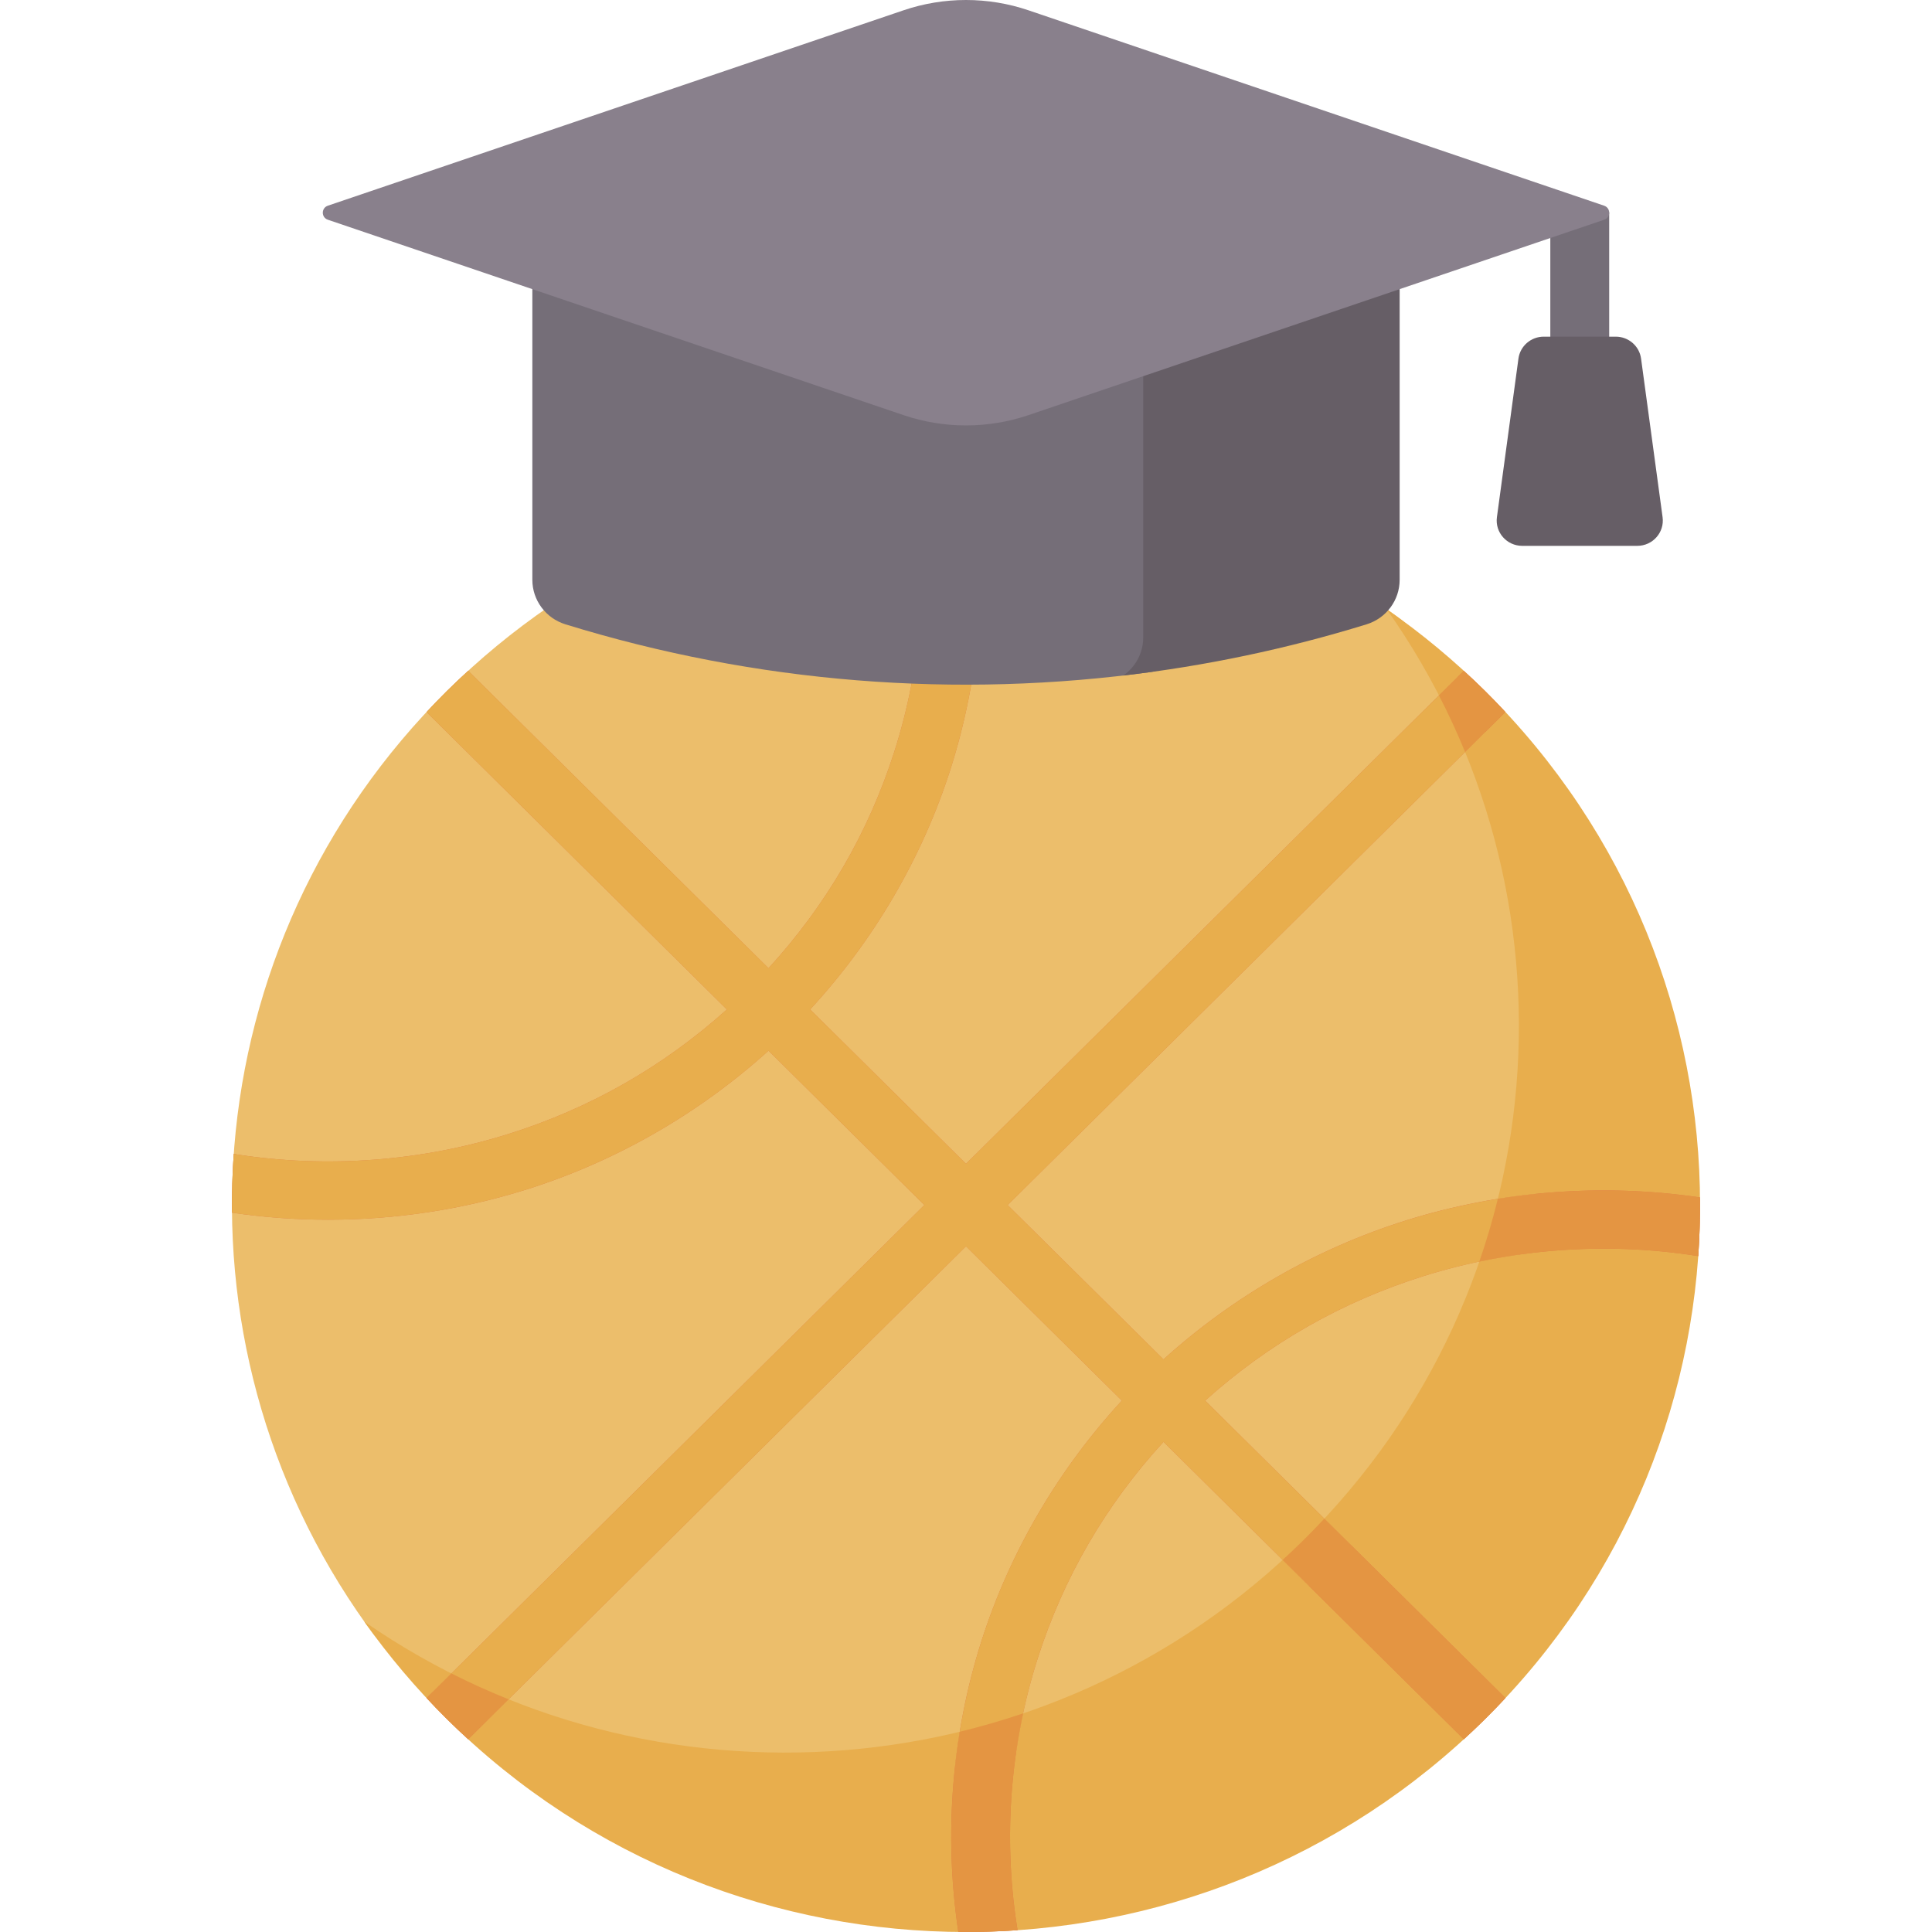
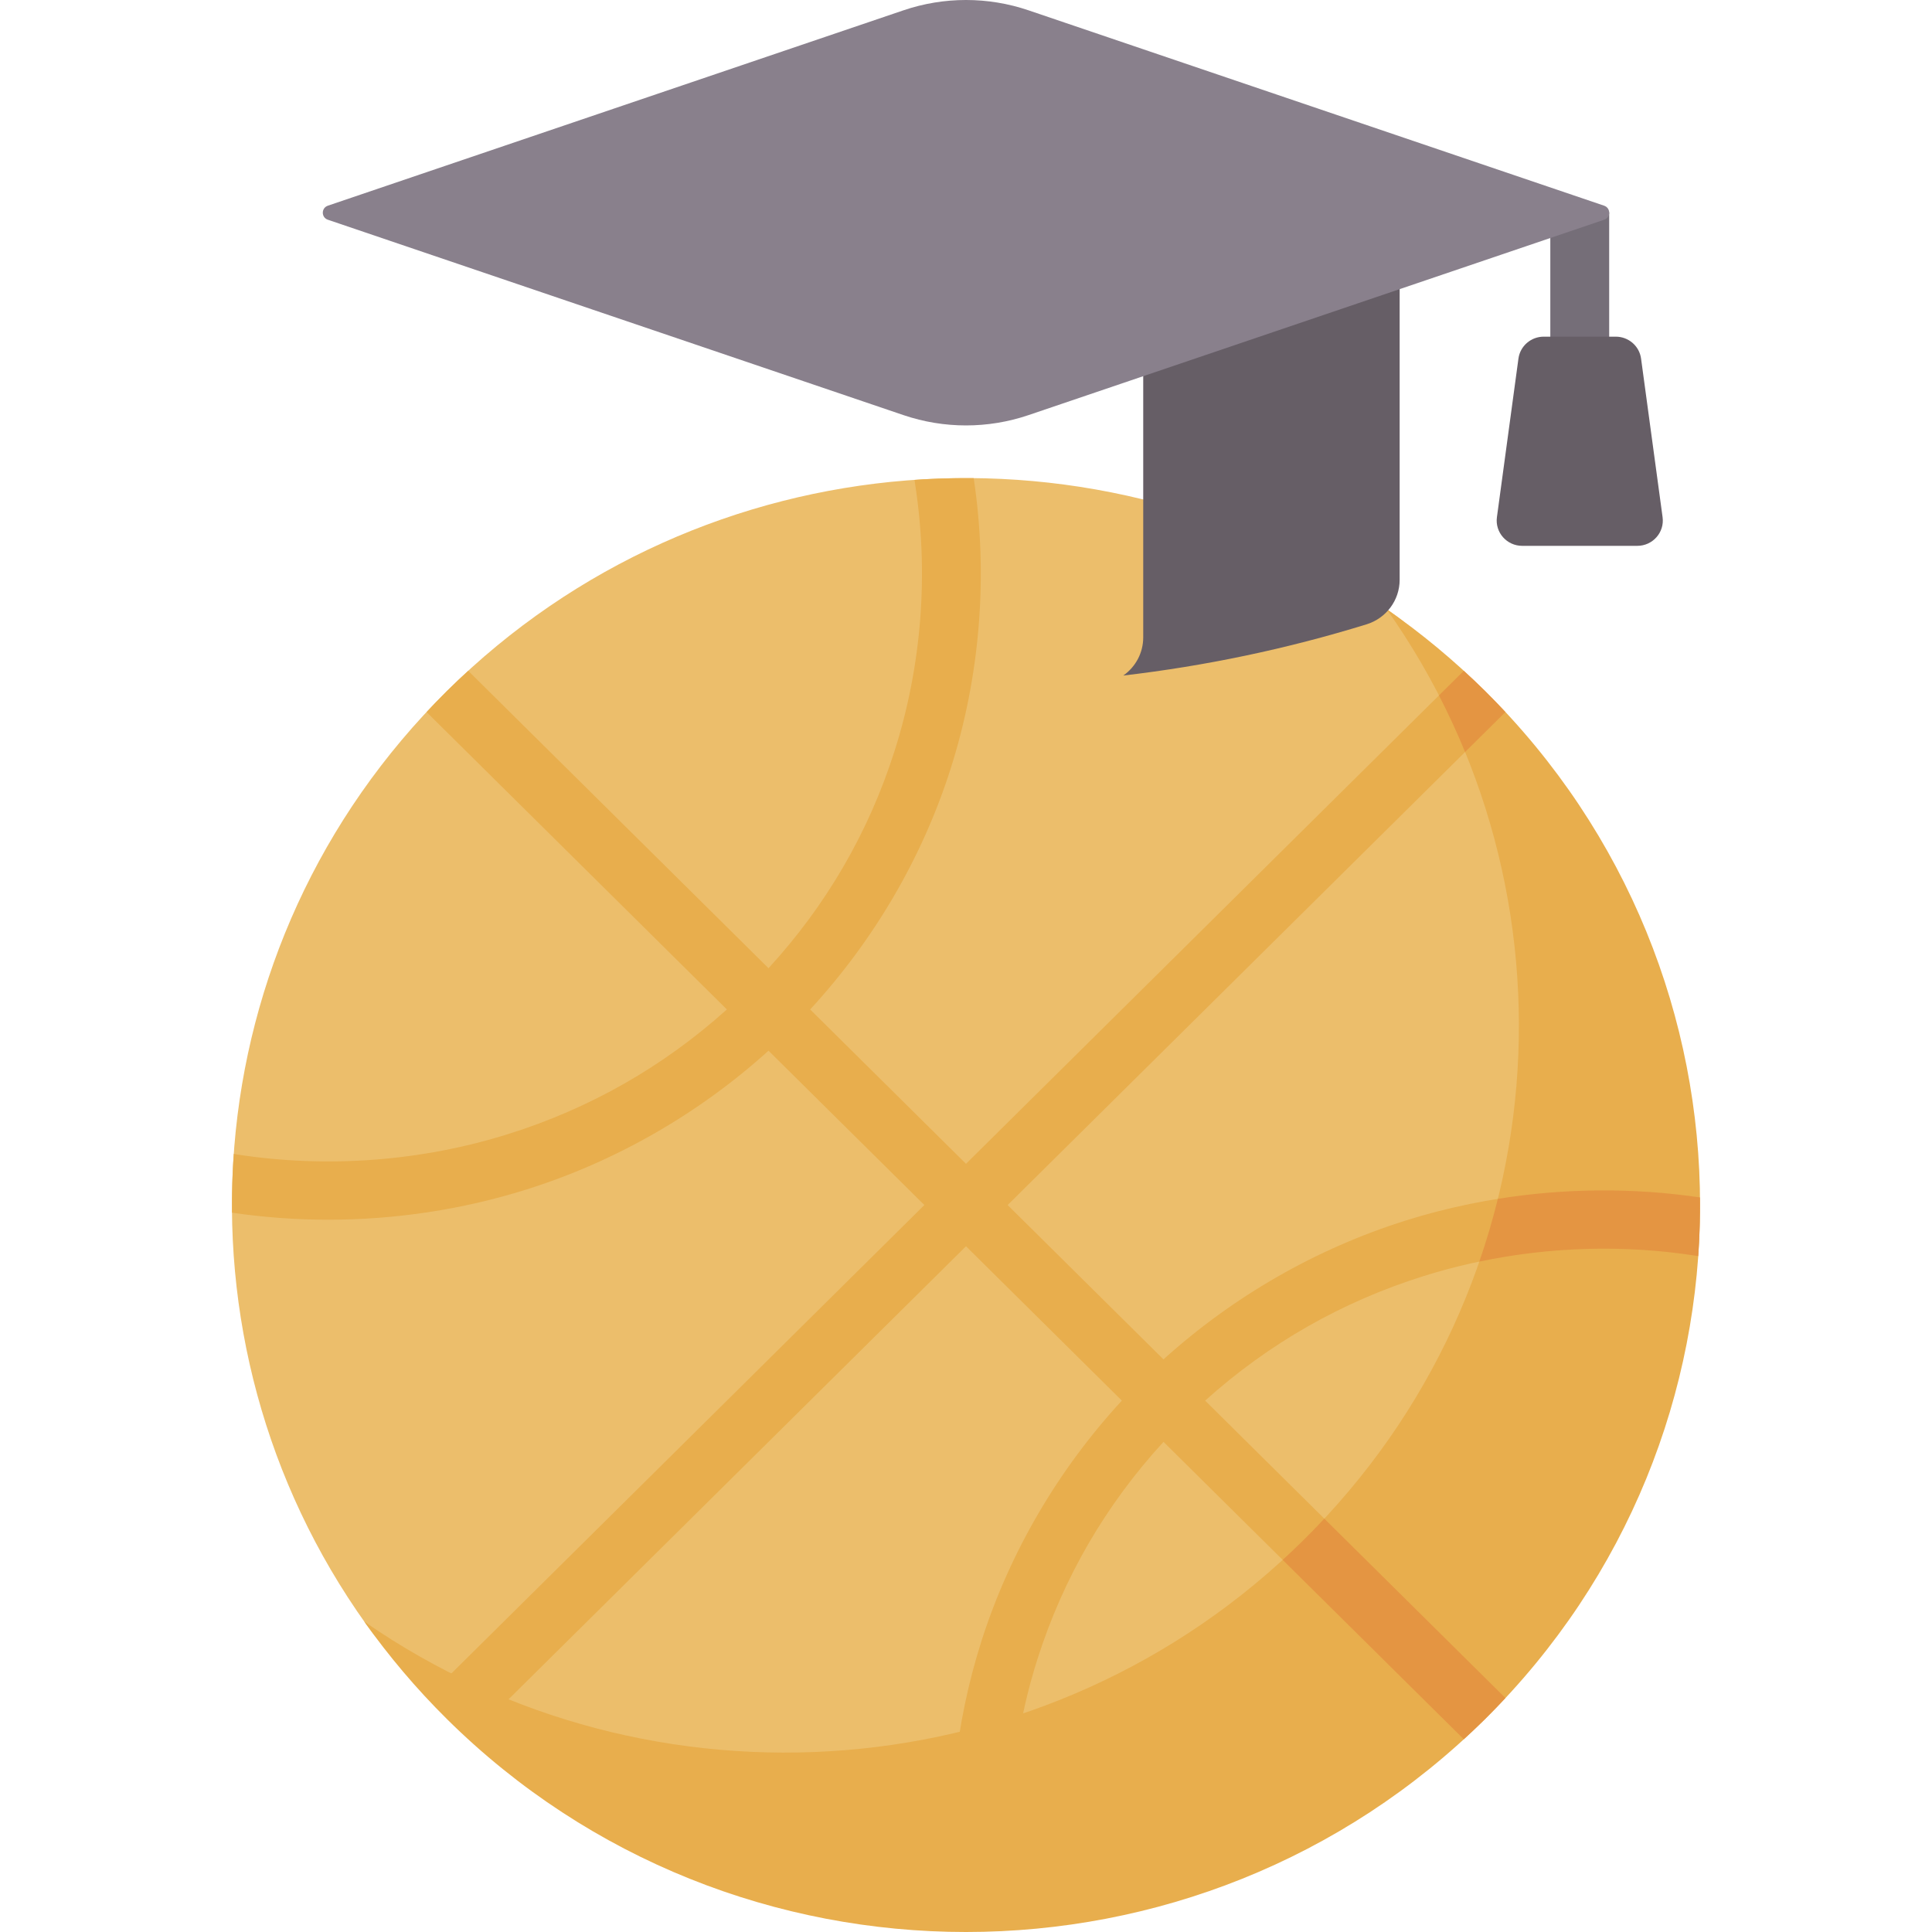
<svg xmlns="http://www.w3.org/2000/svg" id="Capa_1" height="512" viewBox="0 0 512 512" width="512">
  <g>
    <g>
      <path d="m418.65 99.134c-4.309 0-7.801-3.458-7.801-7.726v-35.037l15.602-.101v35.138c0 4.267-3.492 7.726-7.801 7.726z" fill="#756e78" />
    </g>
    <path d="m433.895 144.655h-30.489c-4.096 0-7.253-3.575-6.707-7.595l5.704-42.032c.451-3.327 3.318-5.81 6.707-5.81h19.081c3.389 0 6.256 2.483 6.707 5.81l5.704 42.032c.546 4.021-2.611 7.595-6.707 7.595z" fill="#665e66" />
    <g>
      <g>
        <g>
          <path d="m352.504 414.918c61.674-61.078 74.629-152.122 38.885-225.8-5.267-10.857-13.267-20.235-23.196-27.192-75.935-53.212-181.749-46.148-249.749 21.194-67.999 67.342-75.132 172.134-21.401 247.335 7.026 9.833 16.494 17.756 27.458 22.972 74.397 35.399 166.329 22.569 228.003-38.509z" fill="#ecbe6b" />
          <path d="m393.555 183.121c-8.188-8.108-16.926-15.338-26.092-21.699 53.172 75.148 45.872 179.485-21.911 246.613-67.782 67.127-173.138 74.357-249.019 21.699 6.423 9.077 13.723 17.731 21.91 25.84 75.97 75.236 199.141 75.236 275.111 0 75.971-75.237 75.971-197.218.001-272.453z" fill="#e8ae4d" />
-           <path d="m450.508 317.328c-25.987-3.826-52.888-1.734-77.874 6.091-23.738 7.435-45.811 20.112-64.299 36.831l-41.302-40.903 131.919-130.644c-1.759-1.885-3.548-3.751-5.397-5.582s-3.733-3.603-5.636-5.345l-131.919 130.644-41.302-40.903c16.882-18.309 29.683-40.168 37.19-63.677 7.903-24.746 10.017-51.387 6.151-77.122-5.228-.054-10.457.09-15.675.451l.056.49c.012.107.026.213.043.32 3.73 23.737 1.845 48.359-5.451 71.202-6.861 21.483-18.075 40.754-33.351 57.406l-79.58-78.811c-1.903 1.742-3.788 3.514-5.636 5.345-1.849 1.831-3.638 3.697-5.397 5.582l79.58 78.811c-16.815 15.129-36.274 26.234-57.967 33.029-23.013 7.21-47.817 9.086-71.74 5.423l-.97-.191c-.368 5.192-.514 10.395-.459 15.597 8.432 1.242 16.957 1.866 25.486 1.866 17.754 0 35.51-2.676 52.388-7.963 23.738-7.435 45.811-20.112 64.299-36.831l41.302 40.903-131.92 130.644c1.759 1.885 3.548 3.751 5.397 5.582s3.733 3.603 5.636 5.345l131.92-130.645 41.302 40.903c-16.882 18.31-29.683 40.169-37.19 63.678-7.898 24.733-10.013 51.358-6.149 77.122 5.238.054 10.478-.09 15.706-.453l-.131-.807c-3.729-23.738-1.845-48.36 5.451-71.202 6.861-21.484 18.075-40.755 33.351-57.407l79.58 78.811c1.903-1.742 3.788-3.514 5.636-5.345s3.638-3.697 5.397-5.582l-79.58-78.811c16.815-15.129 36.274-26.234 57.967-33.029 23.066-7.225 47.927-9.091 71.84-5.407l.872.141c.365-5.179.511-10.368.456-15.557z" fill="#e07d47" />
          <path d="m113.047 188.702 79.58 78.811c-16.815 15.129-36.274 26.234-57.967 33.029-23.013 7.21-47.817 9.086-71.74 5.423l-.96-.189c-.024.343-.05.685-.072 1.028-.05.759-.097 1.518-.137 2.278-.028.523-.05 1.046-.074 1.569-.041.933-.083 1.866-.11 2.8-.005.155-.007.31-.011.465-.068 2.484-.091 4.97-.064 7.455 8.432 1.242 16.957 1.866 25.486 1.866 17.754 0 35.51-2.676 52.388-7.963 23.738-7.435 45.811-20.112 64.299-36.831l41.302 40.903-130.309 129.05c4.828 2.635 9.742 5.057 14.729 7.267l126.613-125.39 41.302 40.903c-16.882 18.31-29.683 40.169-37.19 63.678-3.491 10.933-5.848 22.237-7.063 33.671 5.458-1.154 10.876-2.534 16.24-4.144 1.217-8.433 3.11-16.764 5.699-24.868 6.861-21.484 18.075-40.755 33.351-57.407l38.537 38.165c1.901-1.743 3.78-3.523 5.628-5.353s3.645-3.691 5.406-5.573l-38.537-38.165c16.815-15.129 36.274-26.234 57.967-33.029 8.185-2.564 16.597-4.439 25.111-5.644 1.625-5.312 3.019-10.677 4.184-16.083-11.544 1.203-22.959 3.537-34 6.995-23.738 7.435-45.811 20.112-64.299 36.831l-41.302-40.903 126.612-125.389c-2.232-4.939-4.677-9.805-7.338-14.586l-130.308 129.048-41.302-40.903c16.882-18.309 29.682-40.168 37.19-63.677 7.903-24.746 10.017-51.387 6.151-77.122-2.507-.026-5.015-.003-7.522.064-.143.004-.287.006-.43.01-.963.028-1.926.069-2.889.111-.497.022-.994.043-1.491.069-.798.041-1.596.09-2.394.141-.316.02-.631.043-.947.065l.055.48c.012.107.026.213.043.32 3.73 23.737 1.845 48.359-5.451 71.202-6.861 21.483-18.075 40.754-33.351 57.406l-79.58-78.811c-.94.861-1.876 1.729-2.805 2.608-.949.903-1.896 1.811-2.832 2.737-.935.926-1.852 1.864-2.764 2.804-.888.921-1.765 1.847-2.634 2.778z" fill="#e8ae4d" />
          <g fill="#e49542">
            <path d="m450.508 317.332c0-.001 0-.002 0-.004-17.728-2.61-35.881-2.461-53.562.379-1.381 5.599-3.019 11.147-4.914 16.629 18.739-3.933 38.237-4.505 57.147-1.592l.872.141c.17-2.41.288-4.822.365-7.235.007-.213.017-.426.023-.639.034-1.203.057-2.406.069-3.61.001-.093.003-.187.003-.28.011-1.263.01-2.526-.003-3.789z" />
-             <path d="m254.343 458.931c-2.865 17.5-3.017 35.473-.381 53.045h.002c1.275.013 2.551.014 3.826.003.095-.001.189-.003.284-.004 1.216-.012 2.432-.034 3.648-.068.208-.006.416-.016.624-.022 2.277-.071 4.552-.181 6.825-.333.165-.011.331-.018.496-.029l-.131-.807c-2.949-18.771-2.373-38.092 1.598-56.651-5.534 1.876-11.137 3.499-16.791 4.866z" />
            <path d="m381.341 184.29c2.534 4.92 4.842 9.924 6.921 14.999l10.69-10.586c-.841-.902-1.691-1.799-2.55-2.69-.94-.97-1.883-1.937-2.847-2.892-1.849-1.831-3.733-3.603-5.636-5.345z" />
-             <path d="m124.08 460.918 10.69-10.586c-5.125-2.059-10.177-4.345-15.145-6.855l-6.578 6.514c1.759 1.885 3.548 3.751 5.397 5.582.963.954 1.939 1.887 2.917 2.816.901.852 1.807 1.694 2.719 2.529z" />
            <path d="m398.952 449.991-47.998-47.534c-1.758 1.884-3.553 3.747-5.401 5.578-1.848 1.83-3.729 3.608-5.632 5.349l47.998 47.534c.911-.834 1.817-1.676 2.718-2.527.979-.93 1.955-1.864 2.918-2.818s1.905-1.92 2.844-2.889c.86-.892 1.711-1.79 2.553-2.693z" />
          </g>
        </g>
        <g>
          <g>
            <g>
              <g>
                <g>
                  <g>
-                     <path d="m309.467 168.927v-129.744h-168.391v114.464c0 5.412 3.554 10.195 8.771 11.806 50.509 15.59 103.642 19.774 155.566 12.582 2.522-2.29 4.054-5.561 4.054-9.108z" fill="#756e78" />
                    <g>
                      <path d="m143.61 39.183h-2.534v.549z" fill="#454545" />
                      <path d="m302.966 39.183v129.744c0 4.094-2.035 7.825-5.284 10.098 21.762-2.535 43.345-7.052 64.469-13.572 5.217-1.61 8.771-6.394 8.771-11.806v-114.464z" fill="#665e66" />
                    </g>
                    <path d="m239.427 2.735-152.537 51.774c-1.791.608-1.791 3.116 0 3.724l152.536 51.774c10.742 3.646 22.404 3.646 33.146 0l152.536-51.774c1.791-.608 1.791-3.116 0-3.724l-152.536-51.774c-10.741-3.647-22.403-3.647-33.145 0z" fill="#89808c" />
                  </g>
                </g>
              </g>
            </g>
          </g>
        </g>
      </g>
    </g>
  </g>
</svg>